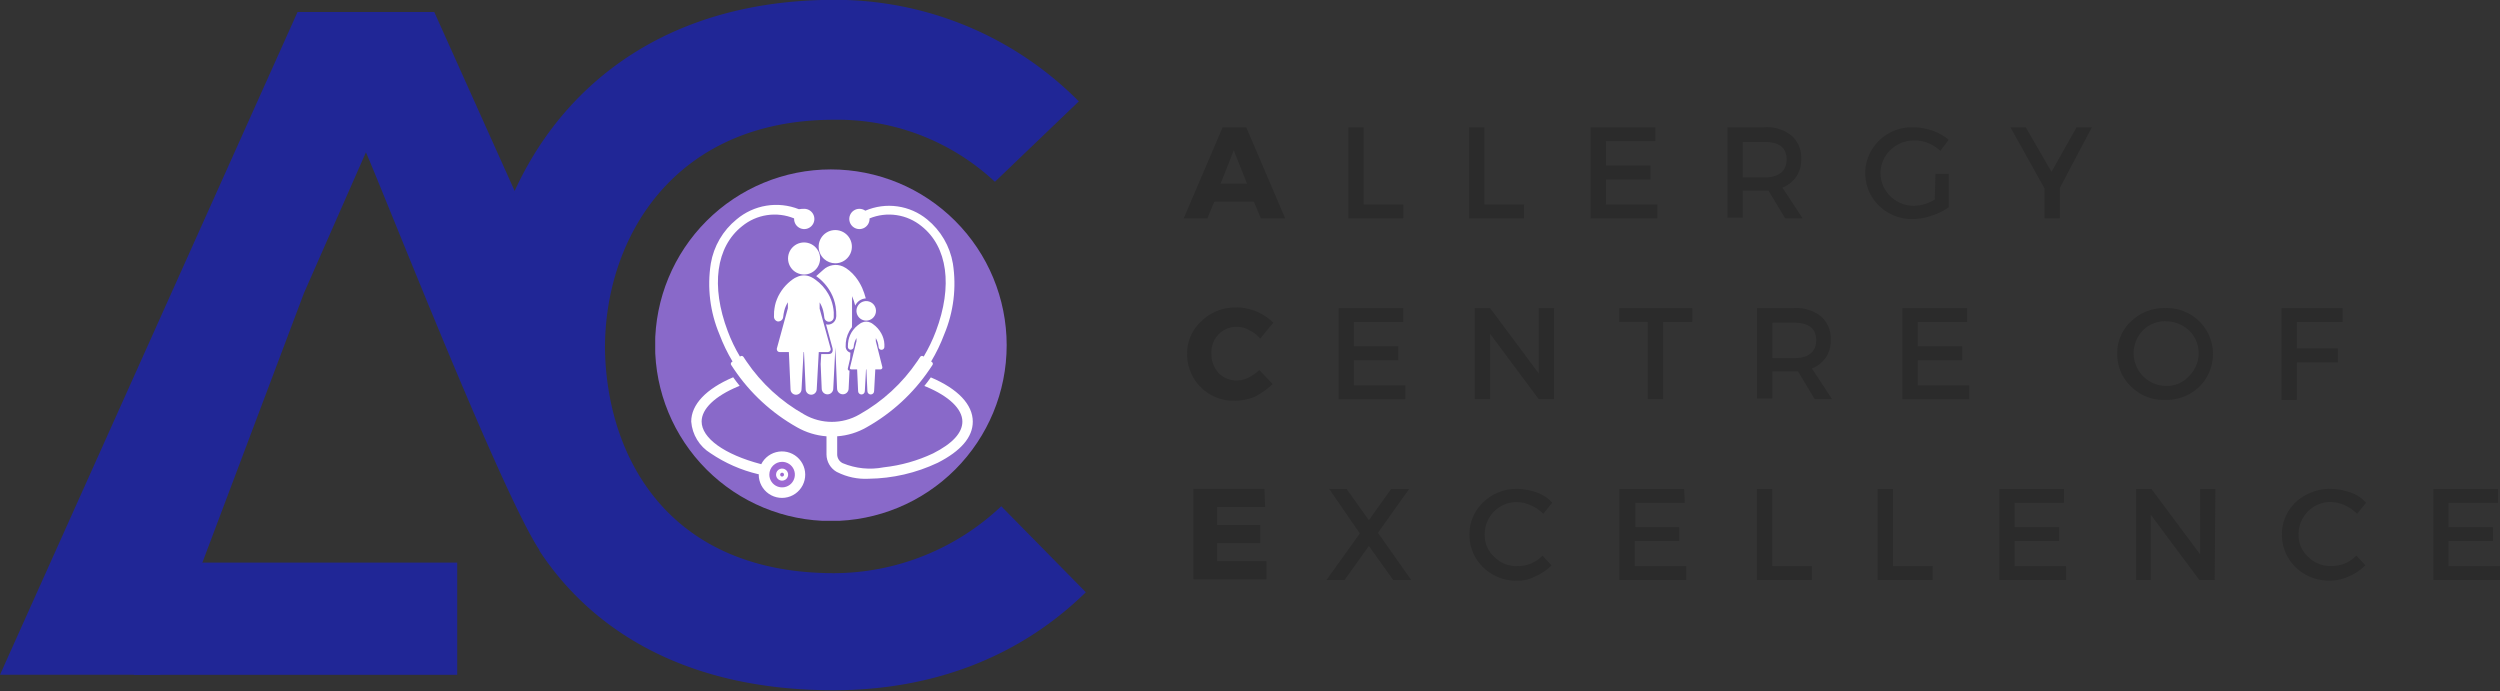
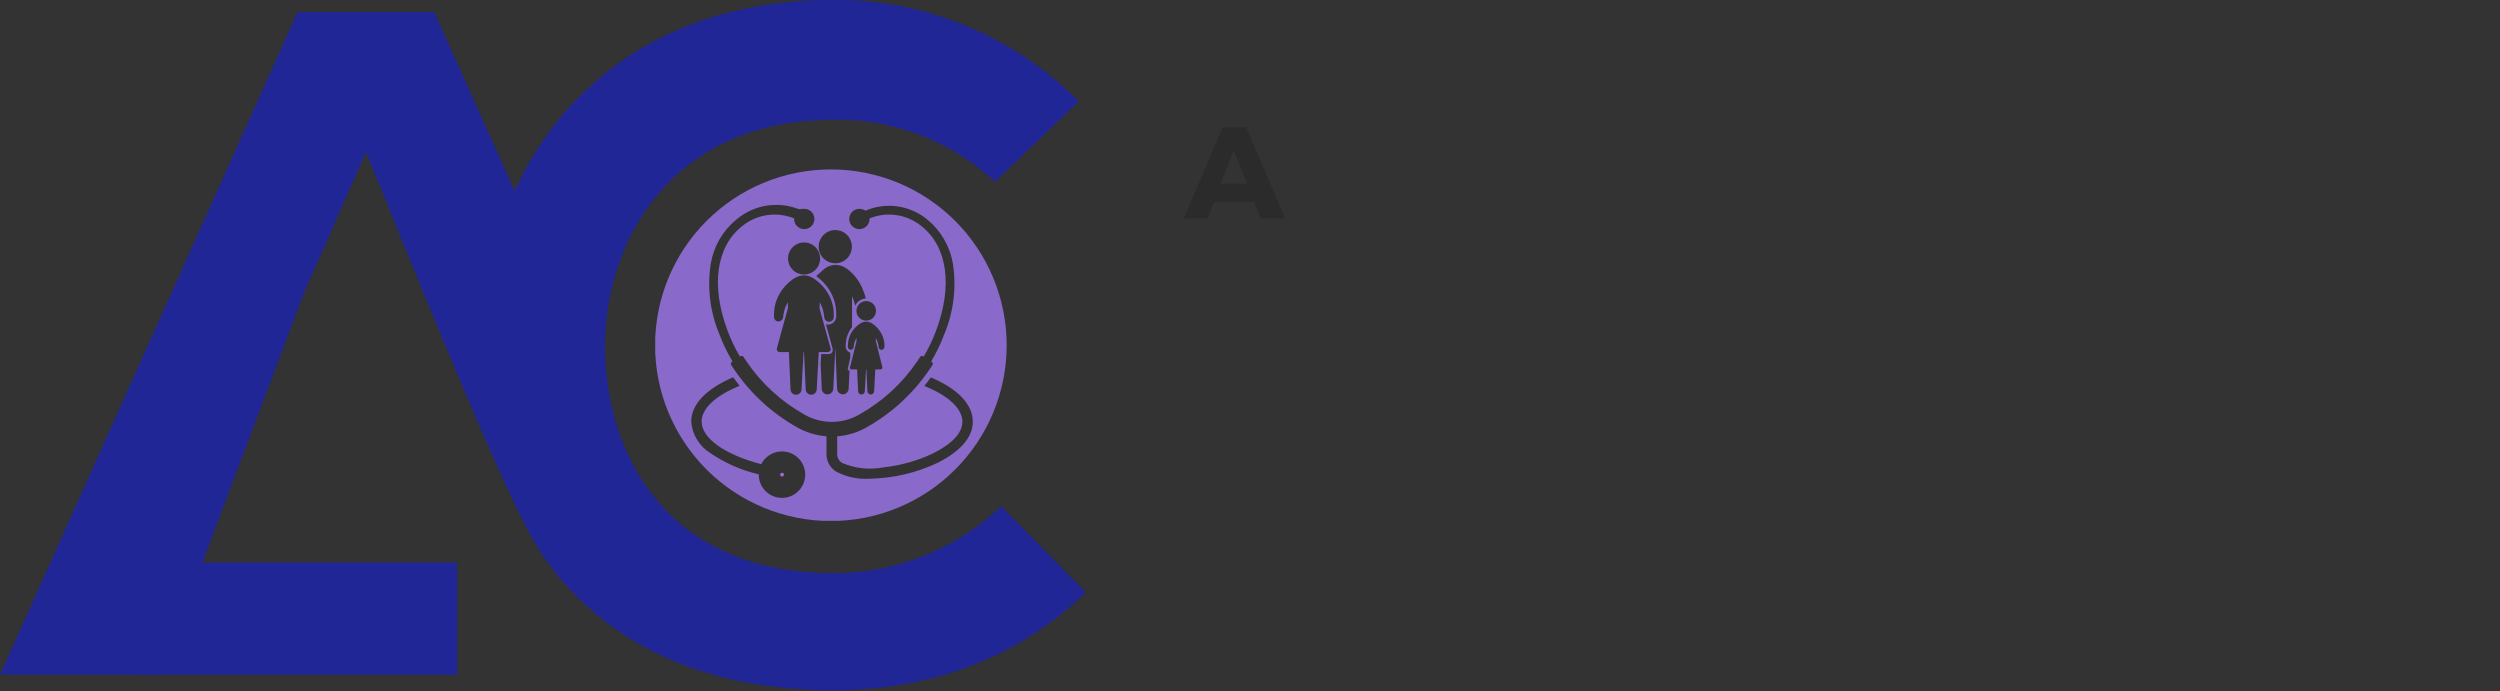
<svg xmlns="http://www.w3.org/2000/svg" xmlns:xlink="http://www.w3.org/1999/xlink" width="211.357" height="58.419" viewBox="0 0 211.357 58.419">
  <rect x="0" y="0" width="211.357" height="58.419" fill="#333333" stroke="none" />
  <defs>
    <clipPath id="clip-path">
-       <rect id="Rectangle_295" data-name="Rectangle 295" width="211.357" height="58.419" fill="none" />
-     </clipPath>
+       </clipPath>
    <clipPath id="clip-path-2">
-       <path id="Path_1763" data-name="Path 1763" d="M205.4,168.21a.512.512,0,1,1,.512.512.511.511,0,0,1-.512-.512h0m-.568,0a1.08,1.08,0,1,0,1.08-1.08,1.081,1.081,0,0,0-1.08,1.08" transform="translate(-204.83 -167.13)" fill="none" />
-     </clipPath>
+       </clipPath>
    <linearGradient id="linear-gradient" x1="-163.425" y1="93.698" x2="-163.373" y2="93.698" gradientUnits="objectBoundingBox">
      <stop offset="0" stop-color="#4348b5" />
      <stop offset="1" stop-color="#9d6ad3" />
    </linearGradient>
    <clipPath id="clip-path-3">
      <path id="Path_1764" data-name="Path 1764" d="M206.8,169.263a.163.163,0,1,0,.163-.163h0a.165.165,0,0,0-.163.163" transform="translate(-206.8 -169.1)" fill="none" />
    </clipPath>
    <linearGradient id="linear-gradient-2" x1="-176.372" y1="-64.043" x2="-174.158" y2="-64.043" xlink:href="#linear-gradient" />
    <clipPath id="clip-path-4">
      <path id="Path_1765" data-name="Path 1765" d="M192.854,139.8v-.033s-.037,0-.056-.009a12.124,12.124,0,0,1-4.017-1.764,3.449,3.449,0,0,1-1.643-2.686c0-1.443,1.261-2.77,3.547-3.743.177.247.358.489.549.726-.047.019-.088.033-.13.051-1.96.815-3.086,1.895-3.086,2.961,0,1.406,1.918,2.788,5,3.6.014,0,.023.009.037.014a1.965,1.965,0,1,1-.209.884m7.769-10.562a.245.245,0,0,1-.233-.242,2.9,2.9,0,0,1,.051-.568,2.146,2.146,0,0,1,.4-.866,2.169,2.169,0,0,1,.382-.391,1.82,1.82,0,0,1,.191-.14.736.736,0,0,1,.168-.093.847.847,0,0,1,.712,0,.94.94,0,0,1,.219.13,2.327,2.327,0,0,1,.708.8,2.187,2.187,0,0,1,.168.4,1.872,1.872,0,0,1,.088.507h0V129a.245.245,0,0,1-.489.023,1.725,1.725,0,0,0-.237-.768v.251l.554,2.2a.158.158,0,0,1-.033.135.164.164,0,0,1-.126.061H202.7l-.1,1.834a.284.284,0,0,1-.568,0l-.084-1.834h-.033l-.1,1.834a.284.284,0,0,1-.568,0l-.084-1.834h-.452c-.186,0-.168-.1-.144-.191l.545-2.2v-.265a1.731,1.731,0,0,0-.242.768.25.25,0,0,1-.242.219h-.009m.833-2.611a.826.826,0,1,1,.479.154.839.839,0,0,1-.479-.154m-6.936.233a.406.406,0,0,1-.382-.4h0c0-.149,0-.293.009-.433a5.3,5.3,0,0,1,.079-.535,2.942,2.942,0,0,1,.163-.521,3.307,3.307,0,0,1,.247-.5,3.814,3.814,0,0,1,.689-.856,3.877,3.877,0,0,1,.4-.326,1.551,1.551,0,0,1,.363-.2,1.353,1.353,0,0,1,1.168,0,.1.1,0,0,1,.033.014,2.066,2.066,0,0,1,.349.214,3.79,3.79,0,0,1,1.089,1.2,3.407,3.407,0,0,1,.391,1.029,3.331,3.331,0,0,1,.074.526c0,.13,0,.256,0,.386a.4.4,0,0,1-.8.037,3.915,3.915,0,0,0-.1-.568,2.5,2.5,0,0,0-.293-.689v.535l.931,3.379a.213.213,0,0,1-.051.2.246.246,0,0,1-.186.088h-.768l-.172,3.137a.468.468,0,0,1-.936,0l-.14-3.137h-.037l-.172,3.142a.468.468,0,0,1-.47.465.461.461,0,0,1-.461-.47l-.14-3.137h-.777a.24.24,0,0,1-.242-.242v-.047l.936-3.421v-.5a2.4,2.4,0,0,0-.3.694,3.913,3.913,0,0,0-.1.568.41.41,0,0,1-.4.358h-.019m4.911-.438a4.908,4.908,0,0,0-.056-.824,3.722,3.722,0,0,0-.391-1.154,4.111,4.111,0,0,0-1.252-1.415l.591-.526a1.534,1.534,0,0,1,1.676-.289,2.049,2.049,0,0,1,.261.144,3.122,3.122,0,0,1,.279.209,3.553,3.553,0,0,1,.507.517,4.417,4.417,0,0,1,.573.94,6.083,6.083,0,0,1,.307.889,1.053,1.053,0,0,0-.894.61,4.382,4.382,0,0,0-.27-.8v2.351a2.658,2.658,0,0,1-.009.275,2.623,2.623,0,0,0-.223.335,2.581,2.581,0,0,0-.242.628,2.925,2.925,0,0,0-.065.67.537.537,0,0,0,.4.517l-.023.5-.186.81a.147.147,0,0,0,.079.2.245.245,0,0,0,.056.014l-.074,1.508a.489.489,0,0,1-.978,0l-.144-3.468-.177,3.473a.489.489,0,0,1-.978,0l-.088-2.071.047-.847h.628c.377,0,.363-.34.326-.5-.028-.121-.549-2.011-.549-2.011a.692.692,0,0,0,.168.023h0a.7.7,0,0,0,.694-.684m-3.352-3.71a1.356,1.356,0,1,1,.642.158,1.376,1.376,0,0,1-.638-.158m2.327-1.154a1.405,1.405,0,1,1,.94.363,1.407,1.407,0,0,1-.94-.363m1.089,18.015a1.716,1.716,0,0,1-.889-1.494v-1.531a5.956,5.956,0,0,1-2.5-.768,15.71,15.71,0,0,1-5.316-4.9l-.242-.363a.181.181,0,0,1,.051-.251l.065-.042a14.077,14.077,0,0,1-1.108-2.295,11.026,11.026,0,0,1-.731-5.991,6.131,6.131,0,0,1,2.178-3.729,5.2,5.2,0,0,1,5.269-.861,2.906,2.906,0,0,1,.452-.033.857.857,0,1,1-.856.857v-.047a4.341,4.341,0,0,0-4.4.661c-2.2,1.741-2.653,5.06-1.21,8.877a13.185,13.185,0,0,0,1.033,2.146l.042-.028a.181.181,0,0,1,.251.051l.242.363a14.463,14.463,0,0,0,4.906,4.511,4.661,4.661,0,0,0,4.65,0,14.462,14.462,0,0,0,4.906-4.511l.242-.363a.181.181,0,0,1,.251-.051l.042.028a13.582,13.582,0,0,0,1.033-2.146c1.438-3.817.987-7.136-1.21-8.877a4.342,4.342,0,0,0-4.4-.661v.047a.857.857,0,1,1-.857-.857.878.878,0,0,1,.5.158,5.077,5.077,0,0,1,5.223.735,6.157,6.157,0,0,1,2.179,3.729,11.074,11.074,0,0,1-.731,5.991,14.077,14.077,0,0,1-1.108,2.295l.065.042a.181.181,0,0,1,.051.251l-.242.363a15.71,15.71,0,0,1-5.316,4.9,5.787,5.787,0,0,1-2.5.768v1.527a.831.831,0,0,0,.465.745,6.032,6.032,0,0,0,3.477.349,13.1,13.1,0,0,0,4.161-1.173c1.648-.833,2.481-1.741,2.481-2.691,0-1.066-1.126-2.146-3.086-2.961-.042-.019-.088-.037-.13-.051.191-.237.377-.479.549-.726,2.29.968,3.547,2.295,3.547,3.743,0,1.308-1,2.476-2.965,3.477a14.047,14.047,0,0,1-5.833,1.35,5.276,5.276,0,0,1-2.663-.559m-15.4-10.73a14.863,14.863,0,1,0,14.863-14.863h0a14.866,14.866,0,0,0-14.863,14.863" transform="translate(-184.08 -113.97)" fill="none" />
    </clipPath>
    <linearGradient id="linear-gradient-3" x1="-13.16" y1="8.876" x2="-13.153" y2="8.862" gradientUnits="objectBoundingBox">
      <stop offset="0" stop-color="#5551b5" />
      <stop offset="1" stop-color="#8969c9" />
    </linearGradient>
    <clipPath id="clip-path-5">
      <rect id="Rectangle_296" data-name="Rectangle 296" width="91.8" height="58.419" fill="#202696" />
    </clipPath>
  </defs>
  <g id="ace-logo-desktop-blue" transform="translate(-65.11 -83.25)">
    <path id="Path_19234" data-name="Path 19234" d="M286.035,112.663h-3.352l-.587,1.41h-2l3.291-7.7h2l3.291,7.7h-2.057Zm-.586-1.527-1.117-2.821-1.117,2.821Z" transform="translate(-114.914 -12.358)" fill="#2b2b2b" />
    <g id="Group_11640" data-name="Group 11640" transform="translate(65.11 83.25)">
      <g id="Group_577" data-name="Group 577" clip-path="url(#clip-path)">
        <g id="Group_11639" data-name="Group 11639" transform="translate(55.589 10.754)">
          <path id="Path_19235" data-name="Path 19235" d="M311.284,112.9h3.352v1.178H309.99v-7.7h1.294v6.526" transform="translate(-251.589 -106.367)" fill="#2b2b2b" />
          <path id="Path_19236" data-name="Path 19236" d="M333.224,112.9h3.352v1.178H331.93v-7.7h1.294v6.526Z" transform="translate(-263.316 -106.367)" fill="#2b2b2b" />
          <path id="Path_19237" data-name="Path 19237" d="M359.465,107.553h-4.171v2.057h3.761v1.178h-3.761V112.9h4.352v1.178H354v-7.7h5.47v1.178Z" transform="translate(-275.113 -106.367)" fill="#2b2b2b" />
          <path id="Path_19238" data-name="Path 19238" d="M383.734,114.065l-1.41-2.351h-2.174V114H378.86v-7.643h3.114a3.371,3.371,0,0,1,2.295.7,2.479,2.479,0,0,1,.824,1.941,2.563,2.563,0,0,1-.41,1.527,2.684,2.684,0,0,1-1.178.94l1.7,2.588h-1.471Zm-3.584-3.468h1.825c1.234,0,1.881-.531,1.881-1.527s-.647-1.471-1.881-1.471h-1.825Z" transform="translate(-288.401 -106.353)" fill="#2b2b2b" />
          <path id="Path_19239" data-name="Path 19239" d="M409.812,110.3h1.117v2.821a5.194,5.194,0,0,1-1.41.7,5.012,5.012,0,0,1-1.587.293A3.954,3.954,0,0,1,405.05,113a3.833,3.833,0,0,1-.1-5.423c.033-.037.07-.07.1-.1a3.991,3.991,0,0,1,2.942-1.117,5.145,5.145,0,0,1,1.587.293,4.307,4.307,0,0,1,1.35.763l-.708.94a3.169,3.169,0,0,0-2.234-.884,2.886,2.886,0,0,0-2,.824,2.7,2.7,0,0,0-.06,3.817.745.745,0,0,0,.06.061,2.8,2.8,0,0,0,2,.824,3.4,3.4,0,0,0,1.764-.531l.061-2.174Z" transform="translate(-301.771 -106.352)" fill="#2b2b2b" />
          <path id="Path_19240" data-name="Path 19240" d="M434.421,111.491v2.588h-1.289v-2.528l-2.881-5.172h1.294l2.174,3.761,2.118-3.761h1.294l-2.7,5.111Z" transform="translate(-315.869 -106.367)" fill="#2b2b2b" />
          <path id="Path_19241" data-name="Path 19241" d="M284.894,139.08a4.379,4.379,0,0,1,1.7.354,4.509,4.509,0,0,1,1.41.94l-1.117,1.35a2.554,2.554,0,0,0-.884-.7,2.132,2.132,0,0,0-3.23,1.941,2.377,2.377,0,0,0,.587,1.648,2.176,2.176,0,0,0,2.528.414,5.189,5.189,0,0,0,.94-.647l1.117,1.178a6.592,6.592,0,0,1-1.471,1.057,4.465,4.465,0,0,1-1.7.354,3.92,3.92,0,0,1-4.054-3.775v-.163a3.631,3.631,0,0,1,1.178-2.76,4.033,4.033,0,0,1,3-1.178" transform="translate(-235.943 -123.845)" fill="#2b2b2b" />
-           <path id="Path_19242" data-name="Path 19242" d="M313.7,140.388h-4.175v2.057h3.761v1.178h-3.761v2.118h4.352v1.178H308.24v-7.7H313.7V140.4Z" transform="translate(-250.654 -123.92)" fill="#2b2b2b" />
          <path id="Path_19243" data-name="Path 19243" d="M339.663,146.909h-1.294l-4.115-5.525v5.525H332.96v-7.7h1.294l4.115,5.525V139.21h1.294Z" transform="translate(-263.867 -123.915)" fill="#2b2b2b" />
          <path id="Path_19244" data-name="Path 19244" d="M365.317,140.378h-2.411V146.9h-1.294v-6.526H359.2V139.2h6.172v1.178h-.06Z" transform="translate(-277.892 -123.91)" fill="#2b2b2b" />
-           <path id="Path_19245" data-name="Path 19245" d="M389.1,146.9l-1.41-2.351h-2.174v2.295H384.22V139.2h3.114a3.37,3.37,0,0,1,2.295.7,2.479,2.479,0,0,1,.824,1.941,2.562,2.562,0,0,1-.41,1.527,2.684,2.684,0,0,1-1.178.94l1.7,2.588H389.1Zm-3.584-3.468h1.825c1.234,0,1.881-.531,1.881-1.527s-.647-1.471-1.881-1.471h-1.825Z" transform="translate(-291.266 -123.906)" fill="#2b2b2b" />
          <path id="Path_19246" data-name="Path 19246" d="M416.1,140.388h-4.175v2.057h3.761v1.178h-3.761v2.118h4.352v1.178H410.63v-7.7h5.47V140.4Z" transform="translate(-305.382 -123.92)" fill="#2b2b2b" />
          <path id="Path_19247" data-name="Path 19247" d="M450.817,140.323a3.954,3.954,0,0,1,2.881-1.117,3.884,3.884,0,0,1,2.984,6.54c-.033.037-.07.07-.1.1a3.947,3.947,0,0,1-2.881,1.117,3.848,3.848,0,0,1-2.881-1.117,3.74,3.74,0,0,1-1.178-2.765,3.648,3.648,0,0,1,1.178-2.765m2.942,0a2.624,2.624,0,0,0-1.941.763,2.765,2.765,0,0,0,.033,3.91,2.734,2.734,0,0,0,1.908.791,2.455,2.455,0,0,0,1.941-.824,2.7,2.7,0,0,0,.06-3.817.735.735,0,0,0-.06-.061,3,3,0,0,0-1.941-.763" transform="translate(-326.232 -123.911)" fill="#2b2b2b" />
          <path id="Path_19248" data-name="Path 19248" d="M484.656,140.383h-3.882v2.234h3.468V143.8h-3.468v3.175H479.48v-7.76h5.172v1.178Z" transform="translate(-342.183 -123.915)" fill="#2b2b2b" />
          <path id="Path_19249" data-name="Path 19249" d="M287.921,173.571h-4.054V175.1h3.645v1.527h-3.645v1.527h4.175v1.527H281.87V172.04h6l.061,1.527Z" transform="translate(-236.559 -141.463)" fill="#2b2b2b" />
          <path id="Path_19250" data-name="Path 19250" d="M310.368,175.751l2.821,4h-1.527l-2.057-2.881-2.057,2.881H306.02l2.821-3.938-2.588-3.761h1.471l1.881,2.644,1.881-2.644h1.527l-2.644,3.705Z" transform="translate(-249.467 -141.468)" fill="#2b2b2b" />
-           <path id="Path_19251" data-name="Path 19251" d="M336.053,172.039a5.145,5.145,0,0,1,1.587.293,3.047,3.047,0,0,1,1.35.88l-.763.94a3.071,3.071,0,0,0-1-.7,2.875,2.875,0,0,0-1.178-.293,2.624,2.624,0,0,0-1.941.763,2.656,2.656,0,0,0-.824,1.941,2.455,2.455,0,0,0,.824,1.941,2.606,2.606,0,0,0,1.941.763,2.9,2.9,0,0,0,2.118-.88l.763.824a4.509,4.509,0,0,1-1.41.94,3,3,0,0,1-1.471.354,4.039,4.039,0,0,1-2.881-1.117,3.827,3.827,0,0,1-1.178-2.765,3.723,3.723,0,0,1,1.178-2.765,4.039,4.039,0,0,1,2.881-1.117" transform="translate(-263.348 -141.462)" fill="#2b2b2b" />
          <path id="Path_19252" data-name="Path 19252" d="M364.755,173.228H360.58v2.057h3.705v1.178h-3.761v2.118h4.352v1.178H359.23v-7.7h5.47l.056,1.178Z" transform="translate(-277.909 -141.474)" fill="#2b2b2b" />
          <path id="Path_19253" data-name="Path 19253" d="M385.494,178.572h3.352v1.178H384.2v-7.7h1.294v6.526" transform="translate(-291.255 -141.468)" fill="#2b2b2b" />
          <path id="Path_19254" data-name="Path 19254" d="M407.434,178.572h3.352v1.178H406.14v-7.7h1.294v6.526" transform="translate(-302.982 -141.468)" fill="#2b2b2b" />
          <path id="Path_19255" data-name="Path 19255" d="M433.685,173.228h-4.175v2.057h3.766v1.178h-3.761v2.118h4.352v1.178H428.22v-7.7h5.47v1.178" transform="translate(-314.784 -141.474)" fill="#2b2b2b" />
          <path id="Path_19256" data-name="Path 19256" d="M459.713,179.749h-1.294l-4.115-5.525v5.525H453.07v-7.7h1.294l4.115,5.525V172.05h1.294Z" transform="translate(-328.067 -141.468)" fill="#2b2b2b" />
          <path id="Path_19257" data-name="Path 19257" d="M483.735,172.034a5.144,5.144,0,0,1,1.587.293,3.047,3.047,0,0,1,1.35.88l-.763.94a3.137,3.137,0,0,0-1-.708,2.875,2.875,0,0,0-1.178-.293,2.623,2.623,0,0,0-1.941.763,2.656,2.656,0,0,0-.824,1.941,2.455,2.455,0,0,0,.824,1.941,2.605,2.605,0,0,0,1.941.763,2.9,2.9,0,0,0,2.118-.88l.763.824a4.563,4.563,0,0,1-1.41.94,3.889,3.889,0,0,1-1.587.354,4.038,4.038,0,0,1-2.881-1.117,3.827,3.827,0,0,1-1.178-2.765,3.723,3.723,0,0,1,1.178-2.765,4.341,4.341,0,0,1,3-1.117" transform="translate(-342.225 -141.456)" fill="#2b2b2b" />
          <path id="Path_19258" data-name="Path 19258" d="M512.5,173.228h-4.175v2.057h3.761v1.178h-3.761v2.118h4.352v1.178H507.04v-7.7h5.47v1.178Z" transform="translate(-356.914 -141.474)" fill="#2b2b2b" />
          <path id="Path_19259" data-name="Path 19259" d="M213.865,129.068A14.668,14.668,0,1,1,199.193,114.4a14.669,14.669,0,0,1,14.672,14.668" transform="translate(-184.53 -110.654)" fill="#fff" />
        </g>
      </g>
    </g>
    <g id="Group_11642" data-name="Group 11642" transform="translate(130.149 122.295)">
      <g id="Group_578" data-name="Group 578" clip-path="url(#clip-path-2)">
        <g id="Group_11641" data-name="Group 11641" transform="translate(0 0)">
          <rect id="Rectangle_18728" data-name="Rectangle 18728" width="2.16" height="2.16" fill="url(#linear-gradient)" />
        </g>
      </g>
    </g>
    <g id="Group_11644" data-name="Group 11644" transform="translate(131.066 123.213)">
      <g id="Group_579" data-name="Group 579" clip-path="url(#clip-path-3)">
        <g id="Group_11643" data-name="Group 11643" transform="translate(0 0)">
          <rect id="Rectangle_18729" data-name="Rectangle 18729" width="0.326" height="0.326" fill="url(#linear-gradient-2)" />
        </g>
      </g>
    </g>
    <g id="Group_11646" data-name="Group 11646" transform="translate(120.49 97.55)">
      <g id="Group_580" data-name="Group 580" clip-path="url(#clip-path-4)">
        <g id="Group_11645" data-name="Group 11645" transform="translate(0.014 0.005)">
          <rect id="Rectangle_18730" data-name="Rectangle 18730" width="29.726" height="29.726" fill="url(#linear-gradient-3)" />
        </g>
      </g>
    </g>
    <g id="Group_11648" data-name="Group 11648" transform="translate(65.11 83.25)">
      <g id="Group_581" data-name="Group 581" clip-path="url(#clip-path-5)">
        <g id="Group_11647" data-name="Group 11647" transform="translate(0 -0.009)">
          <path id="Path_19263" data-name="Path 19263" d="M108.624,99.392l-6.8-15.138H90.265L65.11,140.285H78.647L90.8,108.036l5.246-11.921c1.55,3.519,11.446,28.791,14.663,33.618v.061c4.59,6.973,12.7,11.8,24.857,11.8,8.109,0,15.557-2.625,21.343-8.286l-7.15-7.271a20.653,20.653,0,0,1-14.128,5.66c-13.89,0-19.2-9.659-19.374-18.9-.061-9.361,5.781-19.434,19.374-19.434a19.492,19.492,0,0,1,13.592,5.246l7.094-6.8a29,29,0,0,0-20.631-8.584c-14.067,0-22.888,7.034-27.064,16.153" transform="translate(-65.11 -83.23)" fill="#202696" />
          <path id="Path_19264" data-name="Path 19264" d="M89.42,185.43h27.338v9.487H89.42Z" transform="translate(-78.104 -137.857)" fill="#202696" />
        </g>
      </g>
    </g>
  </g>
</svg>